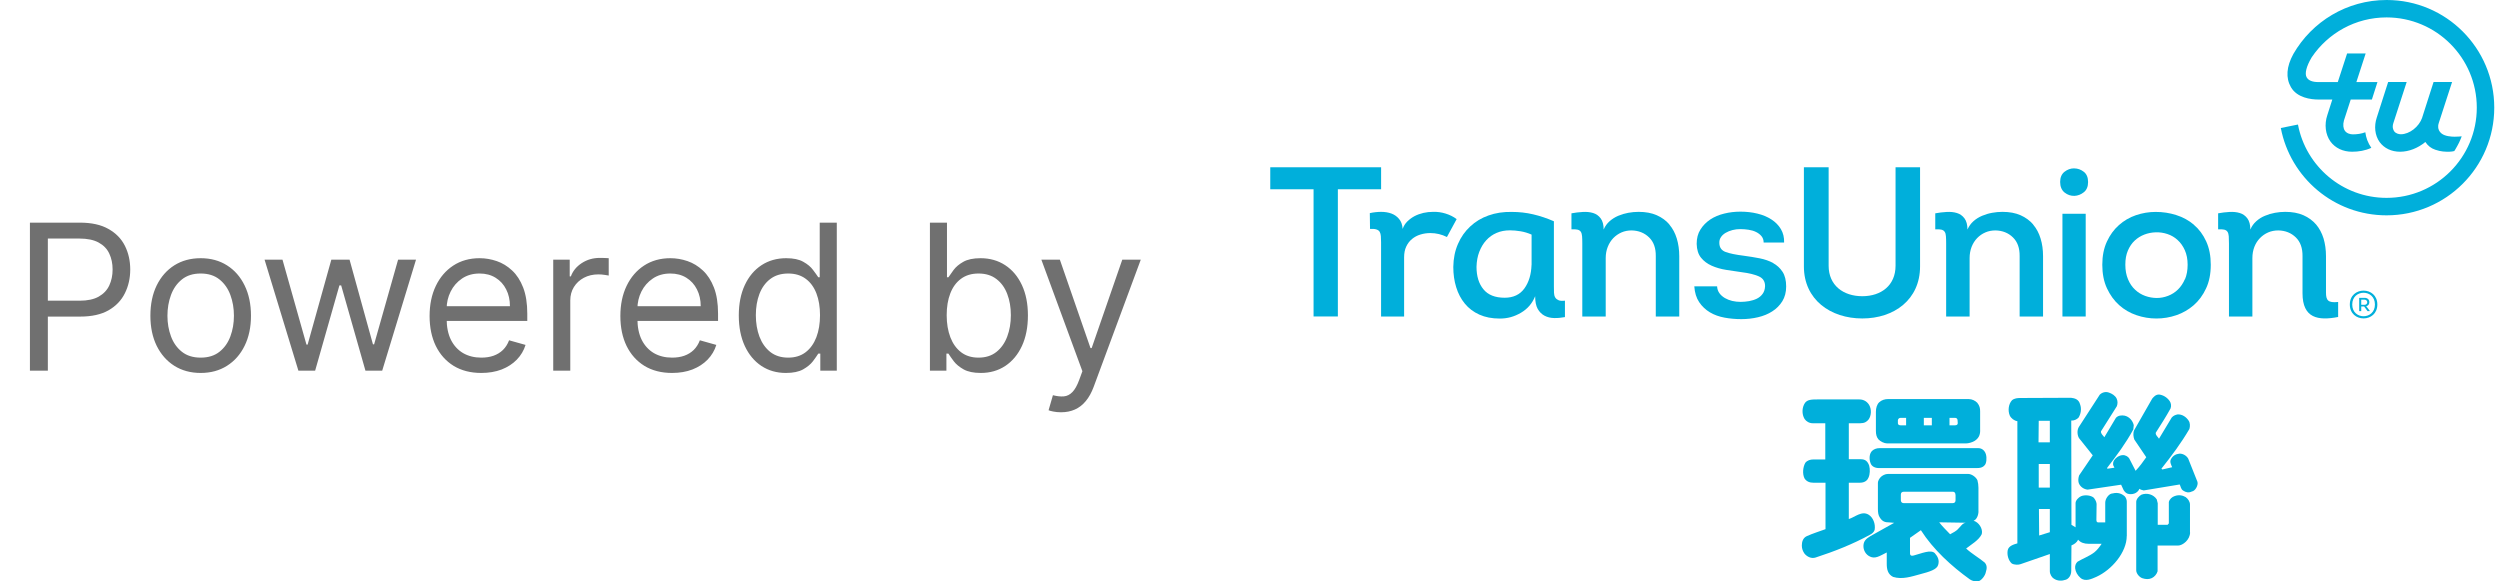
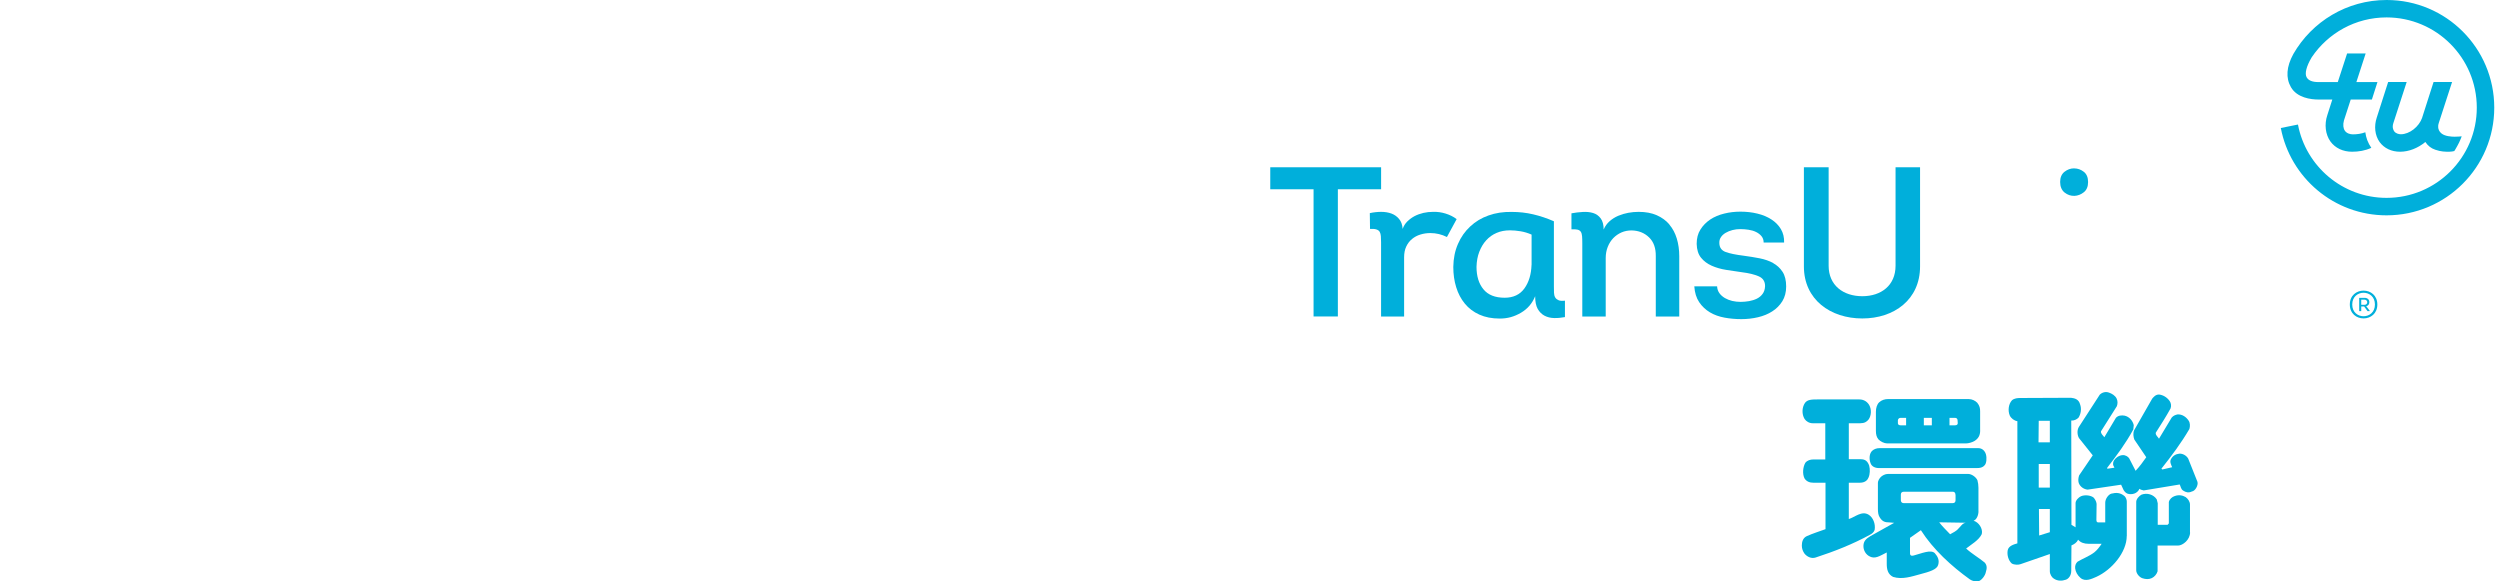
<svg xmlns="http://www.w3.org/2000/svg" width="172" height="40" viewBox="0 0 172 40" fill="none">
-   <path d="M2.059 25.5V15.318H5.499C6.298 15.318 6.951 15.462 7.458 15.751C7.969 16.036 8.347 16.422 8.592 16.909C8.837 17.396 8.96 17.94 8.96 18.54C8.96 19.14 8.837 19.685 8.592 20.175C8.35 20.666 7.975 21.057 7.468 21.349C6.961 21.637 6.311 21.781 5.519 21.781H3.053V20.688H5.48C6.026 20.688 6.466 20.593 6.797 20.404C7.128 20.215 7.369 19.96 7.518 19.639C7.67 19.314 7.747 18.947 7.747 18.54C7.747 18.132 7.67 17.767 7.518 17.446C7.369 17.125 7.127 16.873 6.792 16.69C6.457 16.505 6.013 16.412 5.46 16.412H3.292V25.5H2.059ZM13.807 25.659C13.118 25.659 12.513 25.495 11.992 25.167C11.475 24.839 11.071 24.38 10.779 23.79C10.491 23.2 10.347 22.51 10.347 21.722C10.347 20.926 10.491 20.232 10.779 19.639C11.071 19.045 11.475 18.584 11.992 18.256C12.513 17.928 13.118 17.764 13.807 17.764C14.496 17.764 15.1 17.928 15.617 18.256C16.137 18.584 16.541 19.045 16.83 19.639C17.121 20.232 17.267 20.926 17.267 21.722C17.267 22.51 17.121 23.2 16.83 23.79C16.541 24.38 16.137 24.839 15.617 25.167C15.1 25.495 14.496 25.659 13.807 25.659ZM13.807 24.605C14.331 24.605 14.761 24.471 15.1 24.202C15.438 23.934 15.688 23.581 15.85 23.143C16.013 22.706 16.094 22.232 16.094 21.722C16.094 21.211 16.013 20.736 15.85 20.295C15.688 19.854 15.438 19.498 15.1 19.226C14.761 18.954 14.331 18.818 13.807 18.818C13.283 18.818 12.852 18.954 12.514 19.226C12.176 19.498 11.926 19.854 11.764 20.295C11.601 20.736 11.52 21.211 11.52 21.722C11.52 22.232 11.601 22.706 11.764 23.143C11.926 23.581 12.176 23.934 12.514 24.202C12.852 24.471 13.283 24.605 13.807 24.605ZM20.529 25.5L18.202 17.864H19.435L21.085 23.71H21.165L22.796 17.864H24.049L25.659 23.69H25.739L27.389 17.864H28.622L26.296 25.5H25.142L23.472 19.634H23.352L21.682 25.5H20.529ZM33.115 25.659C32.38 25.659 31.745 25.497 31.211 25.172C30.681 24.844 30.272 24.386 29.983 23.8C29.698 23.21 29.556 22.524 29.556 21.741C29.556 20.959 29.698 20.27 29.983 19.673C30.272 19.073 30.673 18.606 31.186 18.271C31.703 17.933 32.307 17.764 32.996 17.764C33.394 17.764 33.787 17.831 34.174 17.963C34.562 18.096 34.915 18.311 35.233 18.609C35.551 18.904 35.805 19.296 35.994 19.783C36.183 20.27 36.277 20.87 36.277 21.582V22.079H30.391V21.065H35.084C35.084 20.634 34.998 20.25 34.826 19.912C34.657 19.574 34.415 19.307 34.1 19.111C33.788 18.916 33.42 18.818 32.996 18.818C32.529 18.818 32.124 18.934 31.783 19.166C31.445 19.395 31.185 19.693 31.003 20.061C30.82 20.429 30.729 20.823 30.729 21.244V21.921C30.729 22.497 30.828 22.986 31.027 23.387C31.23 23.785 31.51 24.088 31.867 24.297C32.225 24.502 32.642 24.605 33.115 24.605C33.424 24.605 33.702 24.562 33.951 24.476C34.203 24.386 34.42 24.254 34.602 24.078C34.784 23.899 34.925 23.677 35.025 23.412L36.158 23.73C36.039 24.115 35.838 24.453 35.556 24.744C35.275 25.033 34.927 25.258 34.512 25.421C34.098 25.579 33.633 25.659 33.115 25.659ZM38.062 25.5V17.864H39.196V19.017H39.275C39.414 18.639 39.666 18.333 40.031 18.097C40.395 17.862 40.806 17.744 41.264 17.744C41.35 17.744 41.458 17.746 41.587 17.749C41.716 17.753 41.814 17.758 41.88 17.764V18.957C41.841 18.947 41.749 18.933 41.607 18.913C41.468 18.889 41.32 18.878 41.164 18.878C40.793 18.878 40.462 18.956 40.17 19.111C39.882 19.264 39.653 19.476 39.484 19.748C39.318 20.016 39.235 20.323 39.235 20.668V25.5H38.062ZM46.24 25.659C45.505 25.659 44.87 25.497 44.336 25.172C43.806 24.844 43.397 24.386 43.108 23.8C42.823 23.21 42.681 22.524 42.681 21.741C42.681 20.959 42.823 20.27 43.108 19.673C43.397 19.073 43.798 18.606 44.311 18.271C44.828 17.933 45.432 17.764 46.121 17.764C46.519 17.764 46.912 17.831 47.299 17.963C47.687 18.096 48.04 18.311 48.358 18.609C48.676 18.904 48.93 19.296 49.119 19.783C49.308 20.27 49.402 20.87 49.402 21.582V22.079H43.516V21.065H48.209C48.209 20.634 48.123 20.25 47.951 19.912C47.782 19.574 47.54 19.307 47.225 19.111C46.913 18.916 46.545 18.818 46.121 18.818C45.654 18.818 45.249 18.934 44.908 19.166C44.57 19.395 44.31 19.693 44.127 20.061C43.945 20.429 43.854 20.823 43.854 21.244V21.921C43.854 22.497 43.953 22.986 44.152 23.387C44.355 23.785 44.635 24.088 44.992 24.297C45.35 24.502 45.767 24.605 46.24 24.605C46.549 24.605 46.827 24.562 47.076 24.476C47.328 24.386 47.545 24.254 47.727 24.078C47.909 23.899 48.05 23.677 48.15 23.412L49.283 23.73C49.164 24.115 48.963 24.453 48.681 24.744C48.4 25.033 48.052 25.258 47.637 25.421C47.223 25.579 46.758 25.659 46.24 25.659ZM54.071 25.659C53.434 25.659 52.873 25.498 52.385 25.177C51.898 24.852 51.517 24.395 51.242 23.805C50.967 23.211 50.829 22.51 50.829 21.702C50.829 20.9 50.967 20.204 51.242 19.614C51.517 19.024 51.9 18.568 52.39 18.246C52.881 17.925 53.448 17.764 54.091 17.764C54.588 17.764 54.98 17.847 55.269 18.013C55.56 18.175 55.783 18.361 55.935 18.57C56.091 18.775 56.212 18.944 56.298 19.077H56.397V15.318H57.571V25.5H56.437V24.327H56.298C56.212 24.466 56.089 24.642 55.93 24.854C55.771 25.062 55.544 25.25 55.249 25.416C54.954 25.578 54.561 25.659 54.071 25.659ZM54.23 24.605C54.7 24.605 55.098 24.483 55.423 24.237C55.748 23.989 55.995 23.646 56.164 23.208C56.333 22.767 56.417 22.259 56.417 21.682C56.417 21.112 56.334 20.613 56.169 20.185C56.003 19.755 55.758 19.42 55.433 19.181C55.108 18.939 54.707 18.818 54.23 18.818C53.733 18.818 53.318 18.946 52.987 19.201C52.659 19.453 52.412 19.796 52.246 20.23C52.084 20.661 52.002 21.145 52.002 21.682C52.002 22.225 52.085 22.719 52.251 23.163C52.42 23.604 52.669 23.956 52.997 24.217C53.328 24.476 53.739 24.605 54.23 24.605ZM63.979 25.5V15.318H65.152V19.077H65.252C65.338 18.944 65.457 18.775 65.61 18.57C65.766 18.361 65.988 18.175 66.276 18.013C66.568 17.847 66.962 17.764 67.459 17.764C68.102 17.764 68.669 17.925 69.159 18.246C69.65 18.568 70.033 19.024 70.308 19.614C70.583 20.204 70.721 20.9 70.721 21.702C70.721 22.51 70.583 23.211 70.308 23.805C70.033 24.395 69.652 24.852 69.164 25.177C68.677 25.498 68.115 25.659 67.479 25.659C66.989 25.659 66.596 25.578 66.301 25.416C66.006 25.25 65.779 25.062 65.62 24.854C65.461 24.642 65.338 24.466 65.252 24.327H65.113V25.5H63.979ZM65.132 21.682C65.132 22.259 65.217 22.767 65.386 23.208C65.555 23.646 65.802 23.989 66.127 24.237C66.452 24.483 66.849 24.605 67.32 24.605C67.811 24.605 68.22 24.476 68.548 24.217C68.879 23.956 69.128 23.604 69.294 23.163C69.463 22.719 69.547 22.225 69.547 21.682C69.547 21.145 69.464 20.661 69.299 20.23C69.136 19.796 68.889 19.453 68.558 19.201C68.23 18.946 67.817 18.818 67.32 18.818C66.843 18.818 66.442 18.939 66.117 19.181C65.792 19.42 65.547 19.755 65.381 20.185C65.215 20.613 65.132 21.112 65.132 21.682ZM72.998 28.364C72.799 28.364 72.621 28.347 72.466 28.314C72.31 28.284 72.202 28.254 72.142 28.224L72.441 27.19C72.726 27.263 72.978 27.29 73.196 27.27C73.415 27.25 73.609 27.152 73.778 26.977C73.95 26.804 74.108 26.524 74.25 26.136L74.469 25.54L71.645 17.864H72.918L75.026 23.949H75.106L77.213 17.864H78.486L75.245 26.614C75.099 27.008 74.918 27.334 74.703 27.593C74.487 27.855 74.237 28.049 73.952 28.175C73.67 28.301 73.352 28.364 72.998 28.364Z" fill="#707070" />
  <g clip-path="url(#clip0_2872_15644)">
    <path d="M100.215 15.072C99.991 14.905 99.738 14.779 99.452 14.692C99.169 14.605 98.88 14.565 98.587 14.576C98.37 14.576 98.152 14.598 97.931 14.648C97.714 14.699 97.512 14.771 97.323 14.869C97.139 14.967 96.972 15.09 96.824 15.235C96.675 15.383 96.571 15.553 96.502 15.749C96.484 15.463 96.4 15.238 96.259 15.068C96.118 14.895 95.941 14.771 95.731 14.692C95.521 14.616 95.286 14.576 95.029 14.576C94.772 14.576 94.507 14.605 94.243 14.663L94.258 15.749C94.442 15.742 94.591 15.749 94.696 15.785C94.804 15.821 94.88 15.875 94.924 15.955C94.967 16.031 94.996 16.129 95.003 16.248C95.014 16.368 95.018 16.502 95.018 16.661V21.779H96.603V17.703C96.603 17.421 96.65 17.171 96.748 16.965C96.846 16.755 96.98 16.581 97.146 16.444C97.313 16.306 97.504 16.201 97.725 16.136C97.946 16.067 98.174 16.035 98.409 16.035C98.815 16.035 99.195 16.129 99.549 16.306L100.215 15.079V15.072Z" fill="#00AFDB" />
    <path d="M107.223 20.646C107.121 20.607 107.042 20.545 106.995 20.458C106.944 20.368 106.919 20.263 106.915 20.136C106.912 20.009 106.908 19.865 106.908 19.698V15.224C106.437 15.018 105.963 14.859 105.485 14.747C105.008 14.634 104.512 14.58 104.005 14.58C103.426 14.569 102.897 14.649 102.412 14.823C101.927 14.993 101.508 15.246 101.153 15.579C100.794 15.912 100.512 16.31 100.309 16.781C100.103 17.251 99.995 17.776 99.987 18.366C99.987 18.866 100.052 19.329 100.186 19.76C100.317 20.19 100.516 20.567 100.78 20.889C101.044 21.211 101.377 21.465 101.779 21.645C102.181 21.826 102.648 21.917 103.187 21.917C103.726 21.917 104.19 21.783 104.646 21.515C105.102 21.247 105.424 20.867 105.619 20.379C105.619 20.752 105.677 21.041 105.793 21.251C105.913 21.461 106.068 21.616 106.264 21.721C106.459 21.823 106.68 21.877 106.922 21.881C107.165 21.888 107.415 21.863 107.668 21.816V20.686C107.473 20.708 107.324 20.697 107.223 20.657M105.37 18.225C105.348 18.88 105.185 19.419 104.877 19.847C104.57 20.27 104.117 20.484 103.52 20.484C102.865 20.484 102.376 20.292 102.061 19.904C101.743 19.521 101.584 19.003 101.584 18.359C101.594 17.979 101.656 17.631 101.775 17.324C101.895 17.016 102.05 16.752 102.253 16.531C102.452 16.31 102.691 16.14 102.966 16.024C103.238 15.905 103.545 15.847 103.889 15.847C104.114 15.847 104.356 15.869 104.617 15.912C104.877 15.956 105.127 16.032 105.373 16.14V18.225H105.37Z" fill="#00AFDB" />
    <path d="M114.856 15.444C114.628 15.177 114.335 14.963 113.984 14.807C113.632 14.652 113.216 14.576 112.738 14.576C112.503 14.576 112.264 14.597 112.025 14.641C111.786 14.684 111.555 14.753 111.334 14.847C111.113 14.941 110.918 15.064 110.74 15.22C110.563 15.376 110.426 15.567 110.331 15.792C110.331 15.459 110.263 15.206 110.125 15.021C109.988 14.84 109.814 14.717 109.604 14.655C109.394 14.59 109.159 14.568 108.894 14.583C108.63 14.597 108.37 14.63 108.116 14.677V15.777C108.294 15.77 108.431 15.777 108.532 15.799C108.634 15.824 108.71 15.871 108.76 15.947C108.808 16.02 108.837 16.125 108.847 16.255C108.858 16.386 108.862 16.556 108.862 16.762V21.779H110.473V17.761C110.473 17.479 110.52 17.218 110.614 16.983C110.708 16.747 110.835 16.548 110.994 16.382C111.157 16.215 111.345 16.085 111.558 15.991C111.776 15.897 112.007 15.853 112.261 15.853C112.738 15.864 113.137 16.023 113.455 16.331C113.774 16.639 113.926 17.07 113.918 17.627V21.779H115.533V17.627C115.533 17.189 115.475 16.784 115.363 16.411C115.25 16.038 115.08 15.72 114.849 15.448" fill="#00AFDB" />
    <path d="M121.994 18.094C121.723 17.95 121.415 17.841 121.064 17.772C120.713 17.703 120.351 17.645 119.978 17.595C119.421 17.526 119.001 17.439 118.726 17.338C118.447 17.236 118.302 17.037 118.291 16.744C118.28 16.588 118.313 16.447 118.393 16.328C118.469 16.205 118.581 16.104 118.722 16.02C118.863 15.937 119.022 15.872 119.196 15.828C119.374 15.781 119.551 15.763 119.739 15.763C119.927 15.763 120.112 15.778 120.304 15.807C120.496 15.836 120.666 15.886 120.818 15.962C120.97 16.035 121.093 16.132 121.191 16.248C121.288 16.368 121.339 16.512 121.339 16.686H122.747C122.758 16.335 122.682 16.027 122.526 15.763C122.367 15.499 122.153 15.278 121.871 15.097C121.592 14.916 121.27 14.782 120.905 14.695C120.539 14.605 120.148 14.562 119.739 14.562C119.359 14.562 118.986 14.605 118.624 14.695C118.262 14.782 117.94 14.92 117.661 15.104C117.383 15.293 117.158 15.521 116.988 15.796C116.814 16.067 116.731 16.397 116.731 16.777C116.742 17.178 116.84 17.497 117.032 17.732C117.224 17.968 117.466 18.148 117.766 18.282C118.063 18.413 118.396 18.511 118.762 18.568C119.127 18.626 119.493 18.681 119.855 18.731C120.325 18.789 120.706 18.883 120.999 19.01C121.292 19.137 121.437 19.361 121.437 19.683C121.429 19.9 121.372 20.078 121.267 20.219C121.165 20.36 121.031 20.469 120.872 20.548C120.709 20.628 120.532 20.682 120.336 20.718C120.141 20.751 119.945 20.769 119.75 20.769C119.555 20.769 119.363 20.747 119.174 20.704C118.99 20.66 118.823 20.592 118.671 20.505C118.519 20.414 118.393 20.306 118.299 20.175C118.201 20.042 118.146 19.886 118.136 19.698H116.568C116.597 20.139 116.71 20.501 116.905 20.791C117.1 21.08 117.347 21.312 117.643 21.489C117.94 21.667 118.28 21.786 118.657 21.855C119.033 21.924 119.417 21.956 119.808 21.956C120.199 21.956 120.582 21.913 120.952 21.826C121.321 21.739 121.65 21.605 121.933 21.421C122.219 21.24 122.447 21.008 122.624 20.726C122.798 20.443 122.888 20.103 122.888 19.712C122.888 19.292 122.805 18.956 122.638 18.699C122.472 18.445 122.255 18.246 121.987 18.098" fill="#00AFDB" />
-     <path d="M139.885 15.444C139.654 15.177 139.364 14.963 139.013 14.807C138.662 14.652 138.245 14.576 137.768 14.576C137.532 14.576 137.297 14.597 137.058 14.641C136.816 14.684 136.588 14.753 136.367 14.847C136.146 14.941 135.947 15.064 135.773 15.22C135.596 15.376 135.462 15.567 135.361 15.792C135.361 15.459 135.292 15.206 135.154 15.021C135.017 14.84 134.843 14.717 134.633 14.655C134.423 14.59 134.188 14.568 133.924 14.583C133.659 14.597 133.399 14.63 133.146 14.677V15.777C133.323 15.767 133.46 15.777 133.565 15.799C133.667 15.824 133.743 15.871 133.793 15.947C133.844 16.02 133.873 16.125 133.88 16.255C133.891 16.386 133.895 16.556 133.895 16.762V21.779H135.509V17.761C135.509 17.479 135.556 17.218 135.647 16.983C135.741 16.747 135.867 16.548 136.027 16.382C136.19 16.215 136.374 16.085 136.591 15.991C136.805 15.897 137.04 15.853 137.294 15.853C137.771 15.864 138.173 16.023 138.488 16.331C138.807 16.639 138.959 17.07 138.951 17.627V21.779H140.562V17.627C140.562 17.189 140.508 16.784 140.392 16.411C140.28 16.038 140.11 15.72 139.878 15.448" fill="#00AFDB" />
    <path d="M142.705 11.582C142.459 11.582 142.238 11.662 142.039 11.818C141.84 11.973 141.738 12.209 141.738 12.52C141.738 12.831 141.84 13.085 142.046 13.248C142.252 13.41 142.477 13.483 142.723 13.476C142.954 13.465 143.172 13.382 143.367 13.226C143.563 13.07 143.66 12.835 143.66 12.524C143.66 12.212 143.563 11.973 143.367 11.821C143.168 11.666 142.951 11.586 142.705 11.586" fill="#00AFDB" />
-     <path d="M143.496 14.707H141.896V21.776H143.496V14.707Z" fill="#00AFDB" />
-     <path d="M150.943 15.463C150.592 15.166 150.187 14.941 149.727 14.797C149.267 14.648 148.793 14.58 148.304 14.58C147.845 14.58 147.396 14.656 146.954 14.804C146.513 14.956 146.122 15.184 145.781 15.488C145.438 15.792 145.163 16.169 144.953 16.625C144.743 17.081 144.638 17.609 144.638 18.217C144.638 18.825 144.743 19.375 144.96 19.839C145.177 20.302 145.456 20.689 145.803 20.997C146.147 21.305 146.545 21.533 146.99 21.685C147.436 21.837 147.892 21.913 148.362 21.913C148.833 21.913 149.289 21.837 149.734 21.685C150.179 21.533 150.577 21.301 150.929 20.997C151.28 20.689 151.566 20.302 151.779 19.839C151.996 19.375 152.101 18.836 152.101 18.217C152.101 17.598 151.996 17.066 151.786 16.607C151.576 16.147 151.294 15.767 150.943 15.47M150.32 19.209C150.197 19.491 150.038 19.73 149.843 19.919C149.647 20.11 149.423 20.255 149.166 20.353C148.912 20.451 148.652 20.501 148.391 20.501C148.131 20.501 147.848 20.454 147.591 20.36C147.331 20.266 147.099 20.125 146.896 19.933C146.69 19.745 146.527 19.502 146.408 19.216C146.285 18.927 146.223 18.594 146.223 18.21C146.223 17.826 146.281 17.515 146.4 17.236C146.52 16.958 146.676 16.73 146.871 16.549C147.066 16.368 147.291 16.23 147.537 16.136C147.787 16.042 148.044 15.991 148.308 15.984C148.579 15.973 148.851 16.013 149.115 16.1C149.379 16.187 149.615 16.324 149.817 16.512C150.024 16.697 150.19 16.932 150.317 17.215C150.444 17.501 150.509 17.83 150.509 18.214C150.509 18.597 150.447 18.927 150.328 19.213" fill="#00AFDB" />
    <path d="M87.394 13.02V11.51H95.02V13.02H92.045V21.775H90.373V13.02H87.394Z" fill="#00AFDB" />
    <path d="M124.108 18.33V11.507H125.81V18.283C125.81 19.633 126.819 20.379 128.126 20.379C129.433 20.379 130.414 19.63 130.414 18.283V11.507H132.1V18.33C132.1 20.618 130.312 21.91 128.126 21.91C125.94 21.91 124.108 20.618 124.108 18.33Z" fill="#00AFDB" />
-     <path d="M160.028 20.117V19.002V17.623C160.028 17.185 159.97 16.78 159.861 16.407C159.745 16.034 159.575 15.716 159.347 15.444C159.115 15.177 158.826 14.963 158.475 14.807C158.12 14.652 157.707 14.576 157.226 14.576C156.991 14.576 156.755 14.597 156.517 14.641C156.278 14.684 156.046 14.753 155.825 14.847C155.604 14.938 155.405 15.064 155.232 15.22C155.054 15.376 154.92 15.567 154.823 15.792C154.823 15.459 154.754 15.206 154.616 15.021C154.479 14.84 154.305 14.717 154.095 14.655C153.885 14.59 153.646 14.568 153.382 14.583C153.118 14.597 152.857 14.63 152.607 14.677V15.777C152.781 15.767 152.922 15.777 153.024 15.799C153.125 15.824 153.201 15.871 153.252 15.947C153.299 16.02 153.331 16.125 153.339 16.255C153.349 16.386 153.353 16.556 153.353 16.762V21.779H154.964V17.761C154.964 17.479 155.011 17.218 155.101 16.983C155.195 16.747 155.322 16.548 155.485 16.382C155.648 16.215 155.832 16.085 156.05 15.991C156.263 15.897 156.498 15.853 156.755 15.853C157.233 15.864 157.631 16.023 157.95 16.331C158.268 16.639 158.42 17.07 158.413 17.627V20.179C158.413 21.898 159.488 22.076 160.864 21.808V20.776C160.161 20.852 160.028 20.657 160.028 20.117Z" fill="#00AFDB" />
    <path d="M164.203 0C161.459 0 159.063 1.491 157.785 3.71C157.3 4.593 157.253 5.364 157.615 5.994C158.038 6.732 158.99 6.848 159.519 6.848H160.463L160.12 7.92C159.902 8.568 159.993 9.255 160.333 9.733C160.666 10.189 161.195 10.439 161.824 10.439C162.266 10.439 162.722 10.367 163.146 10.171C163.033 10.008 162.939 9.831 162.867 9.643C162.805 9.469 162.758 9.288 162.733 9.1C162.469 9.201 162.168 9.244 161.875 9.244C161.705 9.244 161.459 9.183 161.332 9.002C161.213 8.839 161.184 8.582 161.263 8.289L161.73 6.848H163.185L163.569 5.647H162.118L162.758 3.678H161.481L160.84 5.647H159.512C159.088 5.647 158.82 5.538 158.697 5.317C158.552 5.067 158.679 4.561 159.034 3.963L159.048 3.938C160.163 2.284 162.052 1.198 164.195 1.198C167.623 1.198 170.403 3.978 170.403 7.406C170.403 10.833 167.623 13.613 164.195 13.613C161.166 13.613 158.639 11.438 158.1 8.568L156.92 8.806C157.575 12.231 160.583 14.815 164.195 14.815C168.285 14.815 171.605 11.499 171.605 7.406C171.605 3.312 168.293 0 164.203 0Z" fill="#00AFDB" />
    <path d="M168.913 9.407C168.627 9.407 168.233 9.371 168.001 9.201C167.91 9.132 167.791 9.013 167.755 8.825L167.751 8.807C167.737 8.709 167.744 8.597 167.787 8.466L168.703 5.643H167.429L166.647 8.086C166.647 8.086 166.647 8.086 166.647 8.094C166.43 8.723 165.771 9.237 165.178 9.237C165.022 9.237 164.823 9.176 164.722 9.035C164.646 8.93 164.573 8.741 164.664 8.466L165.579 5.643H164.305L163.523 8.083C163.321 8.684 163.393 9.313 163.715 9.769C164.03 10.2 164.53 10.439 165.127 10.439C165.724 10.439 166.347 10.197 166.864 9.769C167.042 10.034 167.259 10.204 167.548 10.302C167.95 10.439 168.222 10.439 168.511 10.439C168.649 10.439 168.79 10.41 168.855 10.392C168.88 10.352 168.909 10.312 168.931 10.273C168.978 10.197 169.022 10.117 169.065 10.037C169.105 9.961 169.148 9.882 169.188 9.802C169.224 9.722 169.264 9.639 169.297 9.556C169.318 9.498 169.344 9.436 169.365 9.378C169.286 9.389 169.112 9.404 168.913 9.404" fill="#00AFDB" />
    <path d="M161.668 20.95C161.668 19.676 163.561 19.676 163.561 20.95C163.561 22.224 161.668 22.228 161.668 20.95ZM163.395 20.95C163.395 19.872 161.834 19.872 161.834 20.95C161.834 22.029 163.395 22.025 163.395 20.95ZM163.036 21.384V21.406H162.888L162.652 21.084H162.453V21.406H162.312V20.491H162.689C162.87 20.491 163.011 20.599 163.011 20.791C163.011 20.928 162.928 21.041 162.797 21.066L163.04 21.384H163.036ZM162.453 20.972H162.674C162.786 20.972 162.866 20.903 162.866 20.795C162.866 20.693 162.786 20.617 162.674 20.617H162.453V20.972Z" fill="#00AFDB" />
    <path d="M127.194 35.711C127.618 35.584 128.085 35.117 128.566 35.414C128.863 35.599 129.048 36.037 128.975 36.46C128.917 36.616 128.82 36.699 128.664 36.786C127.477 37.437 126.217 37.933 124.914 38.357C124.617 38.455 124.321 38.299 124.15 38.089C124.038 37.933 123.966 37.749 123.966 37.539C123.966 37.285 124.035 37.014 124.306 36.887C124.715 36.703 125.168 36.562 125.595 36.406V33.21H124.744C124.52 33.21 124.292 33.137 124.15 32.913C123.995 32.602 124.038 32.135 124.208 31.838C124.349 31.668 124.549 31.61 124.773 31.61H125.58V29.12H124.719C124.48 29.12 124.266 28.993 124.154 28.823C123.955 28.497 123.969 28.03 124.183 27.719C124.353 27.494 124.621 27.48 125.073 27.48H127.918C128.259 27.48 128.483 27.665 128.599 27.864C128.769 28.16 128.755 28.598 128.555 28.866C128.429 29.022 128.273 29.12 127.976 29.12H127.198V31.595H128.031C128.342 31.595 128.498 31.751 128.599 32.033C128.668 32.29 128.657 32.627 128.555 32.855C128.498 33.011 128.327 33.21 127.976 33.21H127.198V35.715L127.194 35.711ZM136.12 35.175C136.12 35.443 135.994 35.754 135.78 35.827C136.12 35.914 136.443 36.366 136.345 36.746C136.146 37.169 135.624 37.456 135.27 37.738C135.664 38.103 136.131 38.36 136.544 38.701C136.728 38.9 136.7 39.124 136.627 39.352C136.584 39.595 136.359 39.888 136.16 39.975C135.947 40.044 135.693 39.975 135.523 39.859C134.264 38.954 133.004 37.807 132.157 36.478C131.918 36.648 131.647 36.833 131.408 37.003V38.064C131.408 38.219 131.505 38.263 131.661 38.219C132.2 38.078 132.852 37.781 133.12 38.064C133.319 38.292 133.446 38.545 133.344 38.871C133.257 39.182 132.751 39.338 132.099 39.508C131.52 39.663 130.883 39.888 130.246 39.692C129.88 39.508 129.808 39.168 129.808 38.788V38.009C129.312 38.252 128.99 38.505 128.577 38.252C128.28 38.067 128.154 37.716 128.222 37.401C128.291 37.075 128.631 36.92 128.874 36.779C129.442 36.453 129.851 36.239 130.318 35.971L130.007 35.943C129.681 35.943 129.497 35.885 129.312 35.573C129.229 35.432 129.2 35.262 129.2 35.009V33.213C129.2 33.087 129.297 32.916 129.413 32.804C129.511 32.721 129.681 32.605 129.909 32.605H135.396C135.65 32.605 135.947 32.819 136.048 33.043C136.091 33.213 136.117 33.369 136.117 33.554V35.182L136.12 35.175ZM136.106 30.832C136.374 30.832 136.558 31.016 136.631 31.255C136.703 31.509 136.674 31.892 136.533 32.019C136.392 32.175 136.222 32.203 136.008 32.203H129.272C129.019 32.203 128.776 32.106 128.693 31.863C128.581 31.566 128.61 31.197 128.805 31.016C128.946 30.89 129.116 30.832 129.316 30.832H136.106ZM136.236 29.616C136.236 29.956 136.11 30.18 135.827 30.35C135.686 30.433 135.429 30.506 135.273 30.506H129.826C129.641 30.506 129.373 30.379 129.232 30.224C129.106 30.068 129.062 29.883 129.062 29.644V28.331C129.062 28.073 129.135 27.82 129.287 27.679C129.457 27.523 129.67 27.455 129.909 27.455H135.44C135.679 27.455 135.892 27.567 136.034 27.708C136.204 27.922 136.233 28.092 136.233 28.302V29.619L136.236 29.616ZM131.14 29.261V28.75H130.745C130.662 28.75 130.59 28.819 130.575 28.906V29.12C130.575 29.217 130.658 29.261 130.76 29.261H131.143H131.14ZM134.539 34.057C134.539 33.93 134.481 33.832 134.368 33.832H130.973C130.847 33.832 130.778 33.901 130.778 34.031V34.415C130.778 34.527 130.85 34.614 130.962 34.614H134.358C134.473 34.614 134.542 34.542 134.542 34.415V34.06L134.539 34.057ZM132.91 28.75H132.36V29.261H132.91V28.75ZM133.42 35.939C133.634 36.221 133.916 36.489 134.169 36.757C134.397 36.645 134.593 36.518 134.68 36.431C134.937 36.174 135.006 36.008 135.244 35.964L133.42 35.935V35.939ZM134.51 29.261C134.607 29.261 134.694 29.217 134.694 29.12L134.68 28.906C134.68 28.823 134.611 28.75 134.524 28.75H134.126V29.261H134.51Z" fill="#00AFDB" />
    <path d="M146.32 36.872C146.32 38.002 145.289 39.207 144.228 39.688C143.903 39.83 143.465 40.043 143.139 39.761C142.929 39.576 142.799 39.352 142.77 39.095C142.755 38.91 142.813 38.755 142.94 38.642C143.323 38.414 143.732 38.273 144.084 38.005C144.283 37.85 144.453 37.621 144.594 37.412H143.675C143.407 37.412 143.15 37.339 142.969 37.129C142.896 37.328 142.686 37.455 142.516 37.524L142.502 39.279C142.502 39.591 142.317 39.83 142.118 39.887C141.861 39.974 141.568 39.989 141.296 39.804C141.17 39.732 141.029 39.507 141.029 39.308V38.117L139.02 38.812C138.879 38.87 138.582 38.87 138.412 38.769C138.184 38.57 138.071 38.19 138.129 37.864C138.187 37.553 138.553 37.455 138.795 37.383V28.978C138.582 28.949 138.357 28.779 138.27 28.583C138.129 28.243 138.187 27.791 138.426 27.537C138.596 27.396 138.81 27.382 139.02 27.382L142.487 27.367C142.755 27.396 143.023 27.48 143.11 27.82C143.222 28.116 143.168 28.482 142.998 28.739C142.885 28.851 142.701 28.949 142.502 28.934L142.516 36.108L142.799 36.279V34.61C142.799 34.425 143.012 34.215 143.168 34.143C143.436 34.031 143.805 34.071 144.018 34.215C144.102 34.288 144.232 34.483 144.246 34.668L144.232 35.772C144.232 35.888 144.275 35.942 144.359 35.942H144.84V34.585C144.84 34.317 145.064 34.016 145.264 33.962C145.604 33.879 145.872 33.89 146.168 34.132C146.266 34.23 146.324 34.386 146.324 34.516V36.88L146.32 36.872ZM141.029 28.949H140.265L140.25 30.433H141.029V28.949ZM140.265 31.921V33.546H141.029V31.921H140.265ZM141.029 35.019H140.279L140.294 36.843L141.029 36.615V35.019ZM151.185 33.148C151.254 33.39 151.03 33.785 150.801 33.814C150.577 33.926 150.378 33.872 150.208 33.756C150.038 33.658 150.038 33.474 149.965 33.332L147.49 33.741C147.374 33.712 147.276 33.698 147.193 33.629C147.052 33.969 146.657 34.053 146.386 33.969C146.259 33.926 146.176 33.828 146.103 33.716L145.933 33.347L143.627 33.687C143.36 33.658 143.117 33.488 143.019 33.235C142.961 33.065 142.99 32.855 143.048 32.699L143.982 31.327L143.034 30.14C142.922 29.955 142.878 29.601 143.034 29.362L144.464 27.154C144.634 26.984 144.887 26.929 145.101 27.012C145.3 27.081 145.524 27.212 145.625 27.422C145.709 27.606 145.698 27.776 145.64 27.946L144.55 29.673C144.522 29.843 144.692 29.955 144.778 30.082L145.571 28.754C145.712 28.583 145.966 28.555 146.179 28.598C146.491 28.67 146.729 28.938 146.802 29.249L146.773 29.546C146.263 30.48 145.64 31.327 144.978 32.178V32.25L145.473 32.178L145.39 32.008C145.361 31.91 145.39 31.74 145.459 31.653C145.586 31.468 145.799 31.327 146.038 31.313C146.223 31.298 146.418 31.414 146.491 31.541L146.929 32.391C147.196 32.109 147.439 31.783 147.663 31.457L146.842 30.241C146.773 30.057 146.744 29.803 146.827 29.604L148.072 27.425C148.17 27.313 148.3 27.143 148.539 27.143C148.811 27.172 149.089 27.327 149.274 27.595C149.372 27.736 149.401 27.936 149.332 28.106C149.021 28.67 148.666 29.224 148.315 29.774C148.3 29.959 148.456 30.042 148.539 30.183L149.415 28.725C149.527 28.598 149.669 28.54 149.824 28.511C150.135 28.497 150.403 28.681 150.573 28.934C150.686 29.09 150.686 29.329 150.631 29.514C150.078 30.462 149.415 31.352 148.706 32.243L148.764 32.301L149.444 32.145C149.375 31.975 149.26 31.776 149.361 31.595C149.488 31.356 149.687 31.24 149.94 31.211C150.183 31.197 150.436 31.352 150.548 31.552L151.185 33.151V33.148ZM150.678 36.63C150.678 37.126 150.183 37.535 149.842 37.535H148.442V39.305C148.384 39.504 148.228 39.688 148.047 39.772C147.848 39.869 147.623 39.855 147.41 39.786C147.211 39.728 146.972 39.475 146.972 39.236V34.527C146.972 34.342 147.167 34.118 147.338 34.031C147.721 33.89 148.159 34.016 148.384 34.357L148.452 34.624V36.108H149.129L149.216 36.011V34.541C149.26 34.342 149.441 34.187 149.611 34.132C149.922 34.016 150.179 34.089 150.374 34.201C150.53 34.313 150.671 34.512 150.671 34.711V36.633L150.678 36.63Z" fill="#00AFDB" />
  </g>
  <defs>
    <clipPath id="clip0_2872_15644">
      <rect width="84.213" height="40" fill="white" transform="translate(87.394)" />
    </clipPath>
  </defs>
</svg>